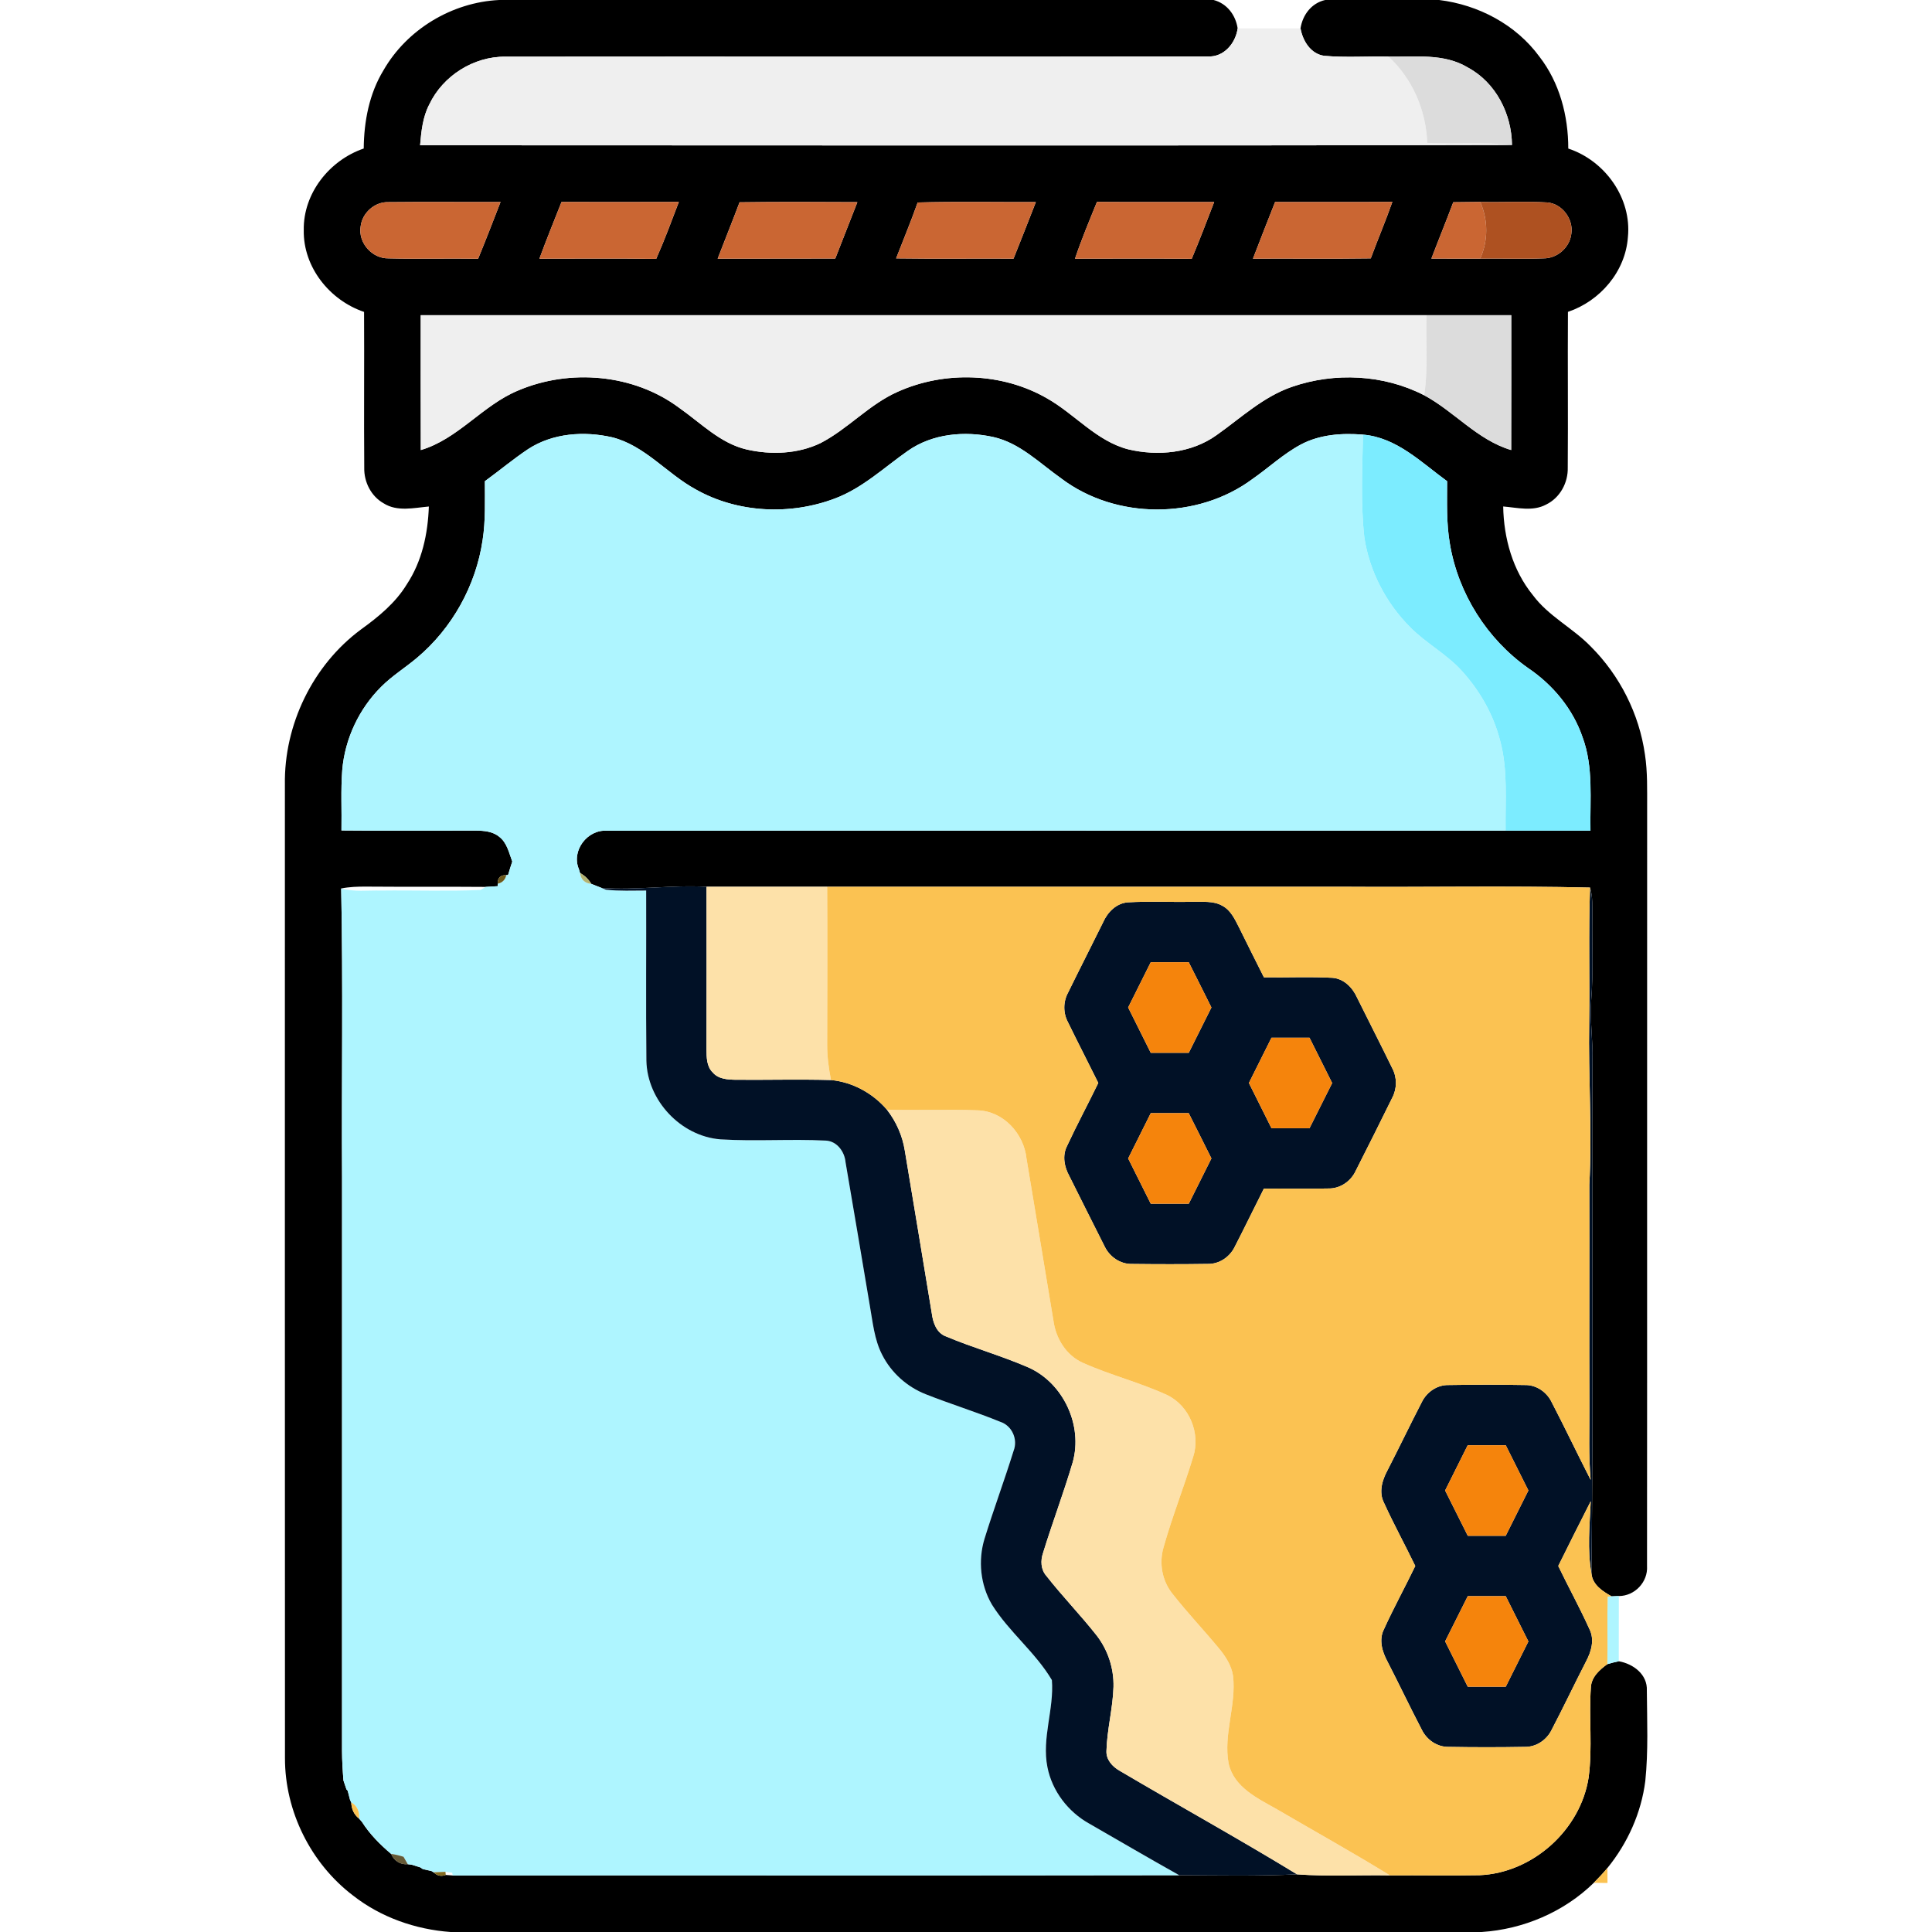
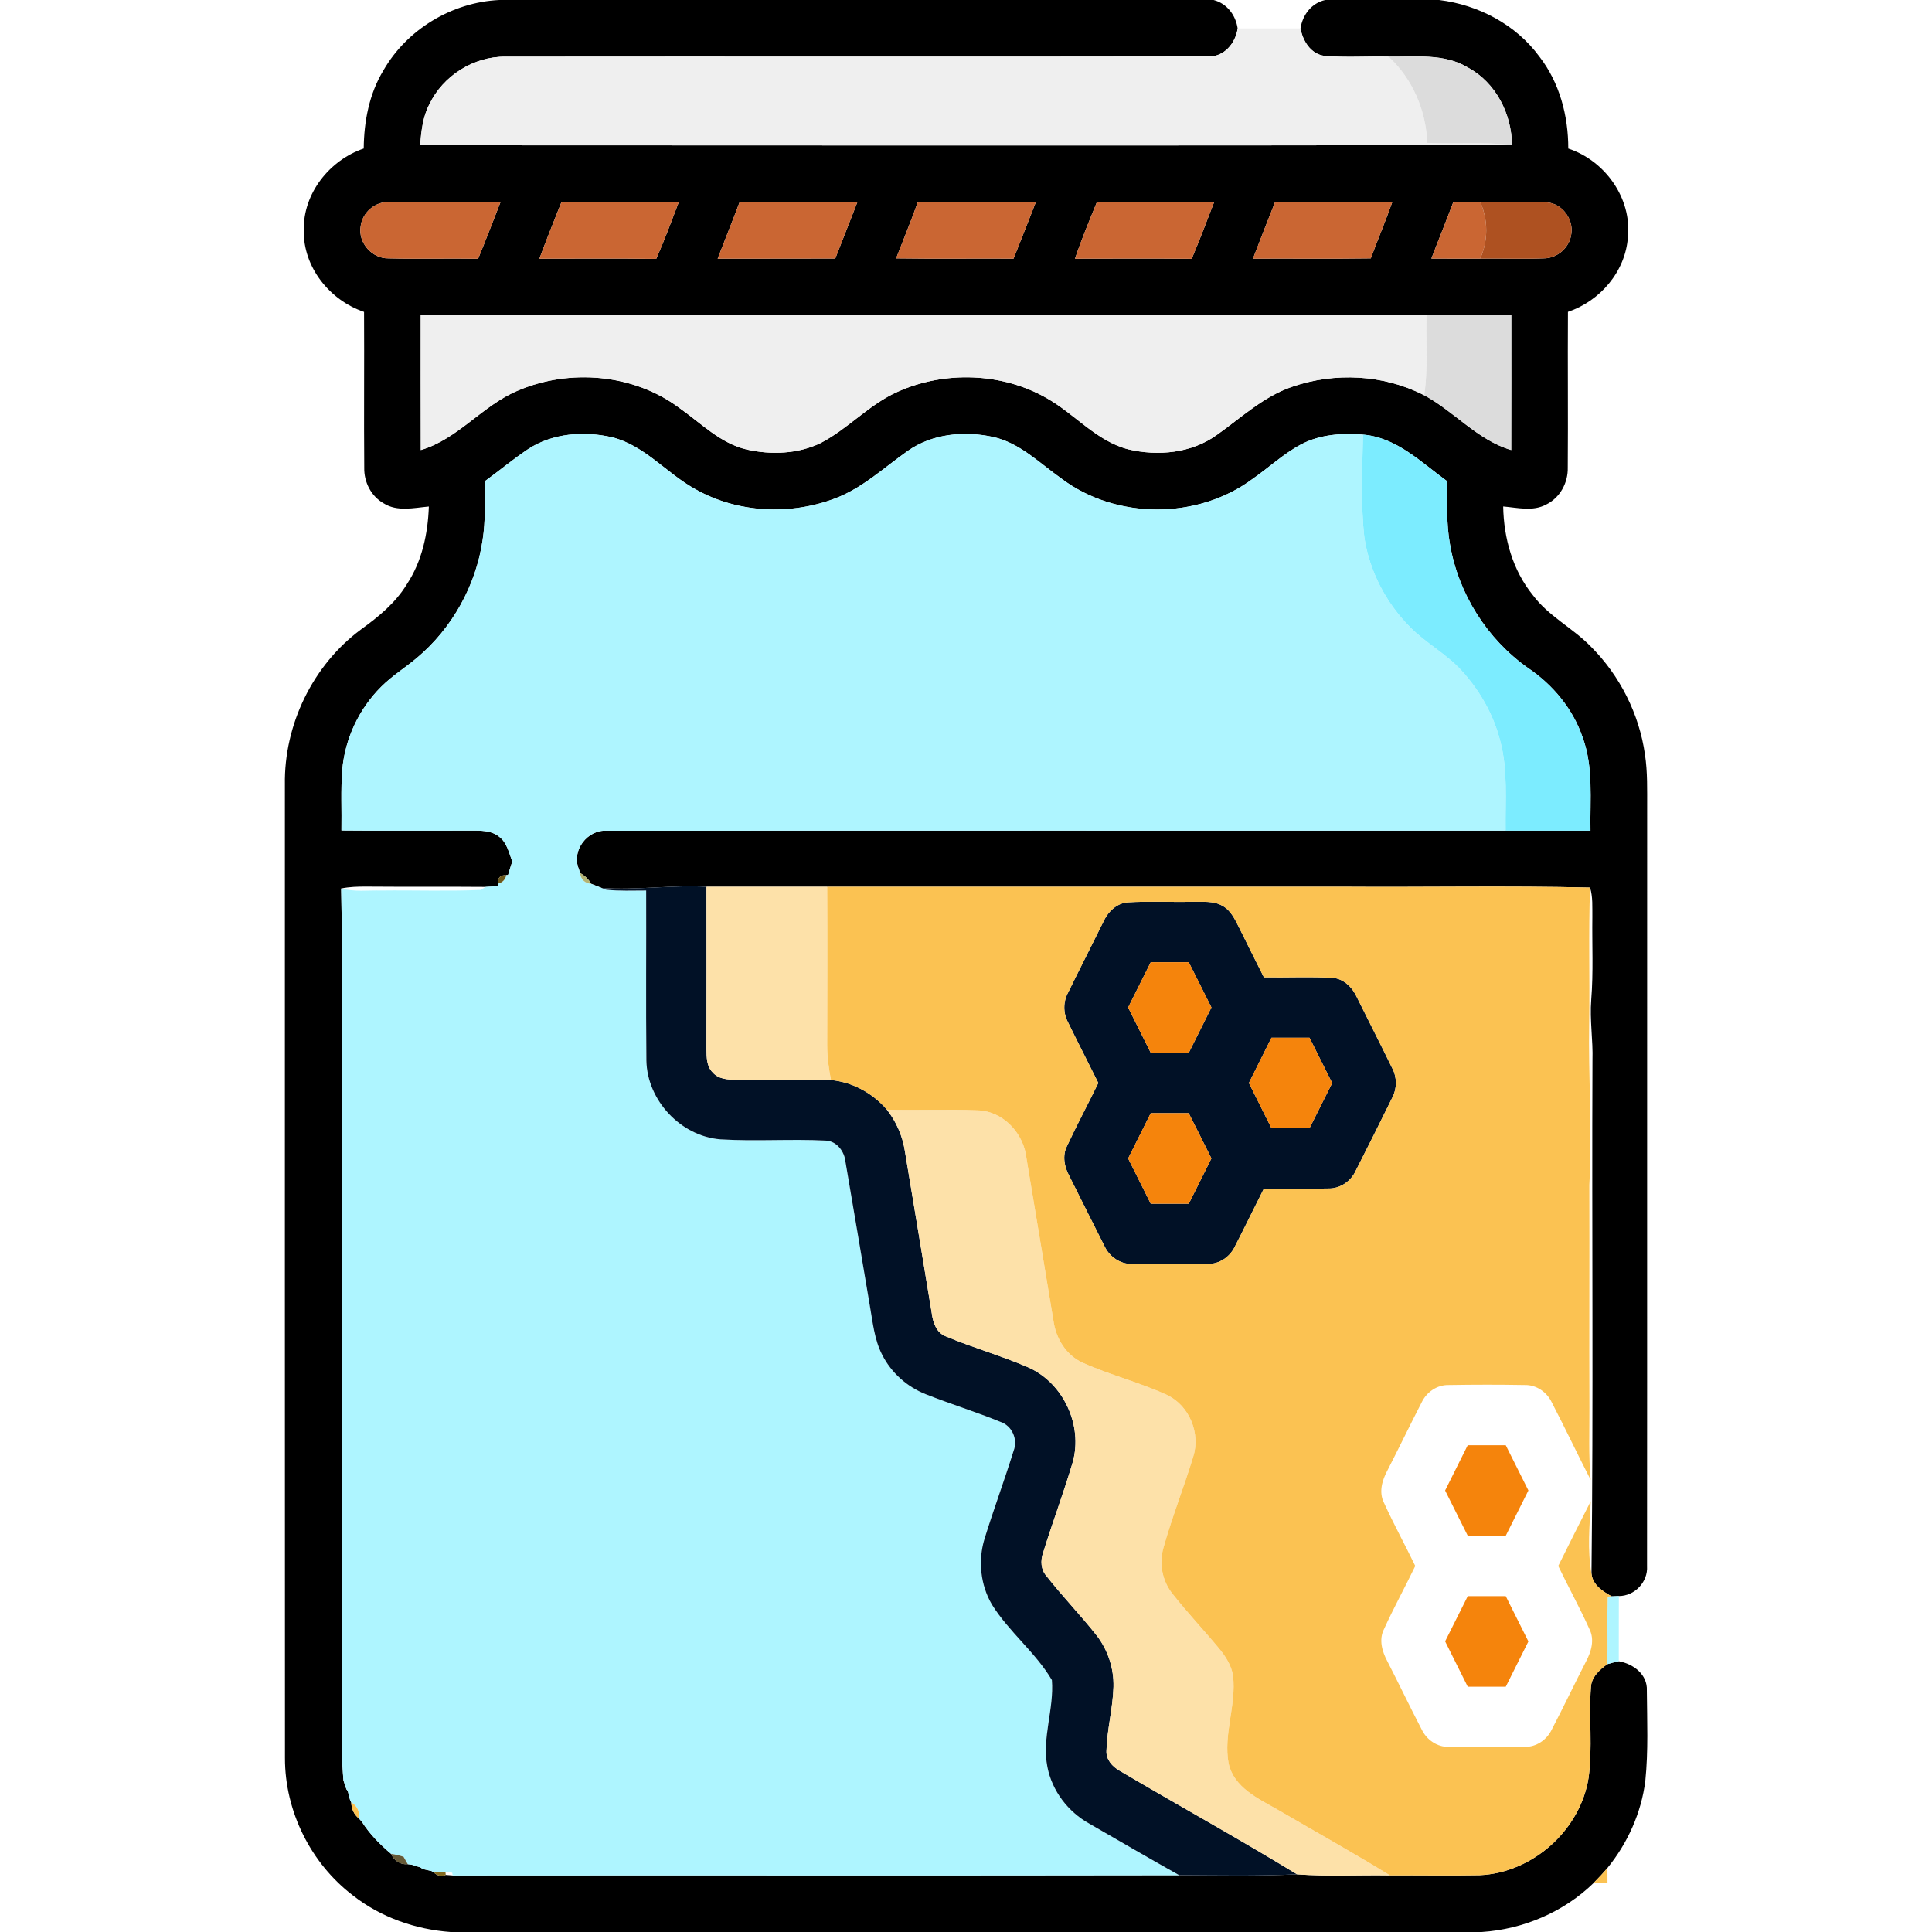
<svg xmlns="http://www.w3.org/2000/svg" width="512pt" height="512pt" viewBox="0 0 512 512" version="1.1">
  <g id="#000000ff">
    <path fill="#000000" opacity="1.00" d=" M 132.29 0.00 L 321.62 0.00 C 325.18 0.93 327.46 4.00 327.99 7.53 C 327.45 11.47 324.33 15.19 320.09 14.96 C 258.05 15.07 196.00 14.95 133.95 15.02 C 125.52 14.93 117.38 20.08 113.77 27.67 C 112.02 31.01 111.65 34.81 111.33 38.50 C 207.79 38.50 304.24 38.66 400.69 38.42 C 400.60 30.16 396.42 21.90 389.03 17.91 C 382.70 14.06 375.04 15.13 367.98 15.00 C 362.30 14.87 356.59 15.30 350.92 14.79 C 347.34 14.29 345.23 10.82 344.65 7.52 C 345.20 3.95 347.55 0.82 351.19 0.00 L 381.39 0.00 C 391.77 1.27 401.73 6.50 407.96 15.01 C 413.32 21.92 415.62 30.72 415.61 39.37 C 425.34 42.58 432.46 52.50 431.41 62.85 C 430.76 71.96 424.05 79.78 415.52 82.65 C 415.43 96.41 415.58 110.17 415.47 123.92 C 415.58 127.94 413.40 131.94 409.74 133.71 C 406.22 135.61 402.11 134.53 398.36 134.22 C 398.51 142.63 400.87 151.15 406.25 157.75 C 410.40 163.33 416.84 166.43 421.61 171.37 C 429.28 179.04 434.41 189.21 435.93 199.96 C 436.64 204.60 436.50 209.30 436.51 213.97 C 436.47 280.99 436.54 348.01 436.48 415.03 C 436.75 419.25 433.23 422.96 429.01 422.97 C 428.53 422.99 427.57 423.03 427.09 423.05 C 424.73 421.71 422.07 420.04 421.76 417.06 C 422.28 371.72 421.83 326.35 422.02 281.00 C 422.19 275.65 421.27 270.32 421.69 264.98 C 422.28 257.67 421.89 250.33 421.99 243.00 C 421.95 240.41 422.16 237.74 421.38 235.22 C 399.60 234.70 377.78 235.15 355.99 235.00 C 310.39 235.00 264.80 235.00 219.21 235.00 C 208.55 235.00 197.89 235.00 187.23 235.00 C 177.96 234.48 168.70 235.98 159.44 235.32 C 158.98 235.14 158.06 234.77 157.60 234.59 C 157.50 234.55 157.31 234.48 157.21 234.44 L 156.71 234.24 C 155.97 233.01 154.97 232.05 153.72 231.36 L 153.55 230.79 C 153.52 230.68 153.45 230.46 153.42 230.35 C 151.31 225.43 155.70 219.73 160.91 220.16 C 240.27 220.09 319.63 220.15 399.00 220.13 C 406.49 220.13 413.99 220.13 421.49 220.13 C 421.33 211.87 422.33 203.30 419.40 195.38 C 416.83 187.85 411.54 181.49 404.99 177.06 C 394.08 169.39 386.44 157.29 384.24 144.14 C 383.27 138.65 383.51 133.06 383.50 127.52 C 376.64 122.54 370.14 115.93 361.21 115.18 C 355.63 114.73 349.76 115.13 344.73 117.81 C 340.10 120.29 336.24 123.93 331.95 126.92 C 317.39 137.76 295.69 137.74 281.21 126.77 C 275.50 122.74 270.30 117.41 263.26 115.82 C 255.63 114.14 247.10 114.90 240.58 119.49 C 234.28 123.90 228.56 129.37 221.25 132.11 C 209.42 136.59 195.50 135.96 184.41 129.71 C 176.74 125.55 170.94 118.09 162.24 115.89 C 154.81 114.19 146.48 114.76 139.97 119.01 C 136.01 121.65 132.35 124.72 128.50 127.52 C 128.49 132.72 128.70 137.96 127.90 143.11 C 126.13 155.19 119.81 166.53 110.46 174.37 C 107.36 176.97 103.89 179.12 101.02 182.00 C 95.14 187.84 91.40 195.80 90.70 204.07 C 90.29 209.39 90.59 214.75 90.49 220.08 C 102.35 220.20 114.22 220.10 126.09 220.12 C 128.23 220.14 130.55 220.31 132.28 221.74 C 134.37 223.31 134.88 226.02 135.76 228.32 C 135.36 229.50 134.99 230.69 134.64 231.89 L 134.17 231.92 C 132.60 231.87 131.85 232.62 131.91 234.19 L 131.88 234.85 C 130.83 234.90 129.77 234.96 128.72 235.04 C 118.14 234.95 107.56 235.05 96.99 234.96 C 94.79 234.95 92.58 235.02 90.42 235.46 C 90.94 260.99 90.50 286.55 90.65 312.09 C 90.64 362.72 90.65 413.35 90.64 463.99 C 90.65 466.61 90.81 469.23 91.02 471.84 C 91.22 472.43 91.61 473.60 91.81 474.19 L 92.15 474.59 C 92.30 475.18 92.60 476.35 92.75 476.93 L 93.09 477.68 C 93.13 479.33 93.80 480.91 95.15 481.94 L 95.42 482.25 C 95.49 482.33 95.64 482.50 95.72 482.59 L 95.90 482.79 C 97.97 486.06 100.71 488.81 103.65 491.30 C 104.40 493.11 106.09 494.22 108.07 494.03 L 109.10 494.16 C 109.67 494.34 110.83 494.70 111.40 494.88 L 112.04 495.32 C 112.63 495.46 113.80 495.72 114.39 495.86 L 114.92 496.19 C 115.86 497.12 116.92 497.34 118.12 496.88 C 118.59 496.91 119.51 496.98 119.98 497.02 C 184.15 496.95 248.32 497.07 312.50 496.95 C 322.91 497.00 333.33 497.22 343.73 496.72 C 351.92 497.33 360.15 496.85 368.36 497.00 C 376.26 496.94 384.17 497.10 392.08 496.95 C 406.17 496.35 418.84 484.99 421.00 471.06 C 422.07 463.14 421.04 455.12 421.60 447.17 C 421.73 444.43 423.90 442.51 425.96 441.02 C 426.96 440.72 427.97 440.46 428.99 440.25 C 432.83 440.93 436.64 443.74 436.43 448.03 C 436.49 456.01 436.84 464.05 436.02 472.00 C 434.95 480.43 431.34 488.46 425.99 495.03 C 424.85 496.40 423.62 497.70 422.37 498.97 C 414.44 506.71 403.68 511.29 392.64 512.00 L 119.39 512.00 C 110.09 511.32 100.92 508.11 93.55 502.33 C 82.36 493.82 75.50 480.00 75.52 465.93 C 75.47 379.94 75.51 293.95 75.50 207.95 C 75.25 192.09 82.87 176.29 95.64 166.83 C 100.28 163.48 104.82 159.78 107.82 154.83 C 111.85 148.74 113.40 141.43 113.65 134.23 C 109.70 134.58 105.27 135.67 101.68 133.39 C 98.35 131.52 96.44 127.74 96.53 123.96 C 96.42 110.20 96.56 96.43 96.48 82.66 C 87.36 79.58 80.32 70.79 80.50 60.99 C 80.33 51.23 87.32 42.46 96.39 39.36 C 96.46 32.17 97.84 24.85 101.62 18.64 C 107.85 7.77 119.79 0.60 132.29 0.00 M 95.57 60.03 C 94.87 64.35 98.63 68.57 102.98 68.47 C 110.88 68.67 118.80 68.43 126.71 68.57 C 128.76 63.59 130.69 58.55 132.65 53.53 C 122.75 53.57 112.85 53.46 102.95 53.57 C 99.30 53.43 95.97 56.43 95.57 60.03 M 142.95 68.55 C 153.27 68.55 163.59 68.46 173.90 68.60 C 176.10 63.65 177.97 58.57 179.90 53.51 C 169.54 53.55 159.17 53.54 148.81 53.52 C 146.83 58.52 144.81 63.50 142.95 68.55 M 190.19 68.54 C 200.58 68.51 210.97 68.56 221.36 68.51 C 223.29 63.52 225.28 58.56 227.21 53.57 C 216.80 53.53 206.40 53.46 195.99 53.61 C 194.12 58.61 192.10 63.55 190.19 68.54 M 243.19 53.66 C 241.43 58.65 239.39 63.54 237.48 68.47 C 247.85 68.62 258.23 68.48 268.60 68.54 C 270.61 63.56 272.54 58.55 274.51 53.55 C 264.07 53.59 253.62 53.38 243.19 53.66 M 284.89 68.55 C 295.20 68.54 305.51 68.48 315.82 68.58 C 317.91 63.61 319.83 58.56 321.77 53.53 C 311.42 53.52 301.06 53.58 290.71 53.50 C 288.69 58.48 286.60 63.45 284.89 68.55 M 337.91 53.54 C 335.95 58.54 333.96 63.52 332.05 68.54 C 342.46 68.49 352.86 68.62 363.27 68.47 C 365.12 63.46 367.22 58.54 368.99 53.50 C 358.63 53.58 348.27 53.51 337.91 53.54 M 385.13 53.59 C 383.26 58.60 381.23 63.54 379.33 68.53 C 383.64 68.54 387.95 68.52 392.27 68.54 C 397.84 68.45 403.42 68.68 409.00 68.47 C 412.66 68.53 416.02 65.58 416.42 61.95 C 417.02 58.06 413.98 53.94 410.00 53.65 C 404.10 53.31 398.18 53.66 392.28 53.51 C 389.89 53.53 387.51 53.55 385.13 53.59 M 111.50 83.53 C 111.51 95.44 111.47 107.36 111.52 119.27 C 121.44 116.33 127.88 107.39 137.31 103.49 C 151.02 97.65 167.94 99.08 179.99 108.08 C 185.73 112.09 190.87 117.50 197.91 119.13 C 204.35 120.58 211.40 120.32 217.42 117.44 C 224.74 113.66 230.33 107.17 237.91 103.82 C 250.33 98.24 265.54 98.72 277.39 105.52 C 284.82 109.69 290.53 116.89 299.01 119.08 C 306.87 120.94 315.73 120.11 322.42 115.30 C 328.86 110.75 334.77 105.13 342.37 102.52 C 353.71 98.59 366.71 99.23 377.42 104.75 C 385.45 109.07 391.53 116.62 400.48 119.27 C 400.53 107.36 400.49 95.45 400.50 83.53 C 393.01 83.53 385.53 83.53 378.05 83.53 C 289.20 83.53 200.35 83.53 111.50 83.53 Z" />
  </g>
  <g id="#efefefff">
    <path fill="#efefef" opacity="1.00" d=" M 327.99 7.53 C 333.54 7.53 339.10 7.54 344.65 7.52 C 345.23 10.82 347.34 14.29 350.92 14.79 C 356.59 15.30 362.30 14.87 367.98 15.00 C 374.35 20.91 377.90 29.23 378.24 37.87 C 385.72 38.25 393.23 37.57 400.69 38.42 C 304.24 38.66 207.79 38.50 111.33 38.50 C 111.65 34.81 112.02 31.01 113.77 27.67 C 117.38 20.08 125.52 14.93 133.95 15.02 C 196.00 14.95 258.05 15.07 320.09 14.96 C 324.33 15.19 327.45 11.47 327.99 7.53 Z" />
    <path fill="#efefef" opacity="1.00" d=" M 111.50 83.53 C 200.35 83.53 289.20 83.53 378.05 83.53 C 377.82 90.61 378.51 97.72 377.42 104.75 C 366.71 99.23 353.71 98.59 342.37 102.52 C 334.77 105.13 328.86 110.75 322.42 115.30 C 315.73 120.11 306.87 120.94 299.01 119.08 C 290.53 116.89 284.82 109.69 277.39 105.52 C 265.54 98.72 250.33 98.24 237.91 103.82 C 230.33 107.17 224.74 113.66 217.42 117.44 C 211.40 120.32 204.35 120.58 197.91 119.13 C 190.87 117.50 185.73 112.09 179.99 108.08 C 167.94 99.08 151.02 97.65 137.31 103.49 C 127.88 107.39 121.44 116.33 111.52 119.27 C 111.47 107.36 111.51 95.44 111.50 83.53 Z" />
  </g>
  <g id="#dcdcdcff">
    <path fill="#dcdcdc" opacity="1.00" d=" M 367.98 15.00 C 375.04 15.13 382.70 14.06 389.03 17.91 C 396.42 21.90 400.60 30.16 400.69 38.42 C 393.23 37.57 385.72 38.25 378.24 37.87 C 377.90 29.23 374.35 20.91 367.98 15.00 Z" />
    <path fill="#dcdcdc" opacity="1.00" d=" M 378.05 83.53 C 385.53 83.53 393.01 83.53 400.50 83.53 C 400.49 95.45 400.53 107.36 400.48 119.27 C 391.53 116.62 385.45 109.07 377.42 104.75 C 378.51 97.72 377.82 90.61 378.05 83.53 Z" />
  </g>
  <g id="#ca6633ff">
    <path fill="#ca6633" opacity="1.00" d=" M 95.57 60.03 C 95.97 56.43 99.30 53.43 102.95 53.57 C 112.85 53.46 122.75 53.57 132.65 53.53 C 130.69 58.55 128.76 63.59 126.71 68.57 C 118.80 68.43 110.88 68.67 102.98 68.47 C 98.63 68.57 94.87 64.35 95.57 60.03 Z" />
    <path fill="#ca6633" opacity="1.00" d=" M 142.95 68.55 C 144.81 63.50 146.83 58.52 148.81 53.52 C 159.17 53.54 169.54 53.55 179.90 53.51 C 177.97 58.57 176.10 63.65 173.90 68.60 C 163.59 68.46 153.27 68.55 142.95 68.55 Z" />
    <path fill="#ca6633" opacity="1.00" d=" M 190.19 68.54 C 192.10 63.55 194.12 58.61 195.99 53.61 C 206.40 53.46 216.80 53.53 227.21 53.57 C 225.28 58.56 223.29 63.52 221.36 68.51 C 210.97 68.56 200.58 68.51 190.19 68.54 Z" />
    <path fill="#ca6633" opacity="1.00" d=" M 243.19 53.66 C 253.62 53.38 264.07 53.59 274.51 53.55 C 272.54 58.55 270.61 63.56 268.60 68.54 C 258.23 68.48 247.85 68.62 237.48 68.47 C 239.39 63.54 241.43 58.65 243.19 53.66 Z" />
    <path fill="#ca6633" opacity="1.00" d=" M 284.89 68.55 C 286.60 63.45 288.69 58.48 290.71 53.50 C 301.06 53.58 311.42 53.52 321.77 53.53 C 319.83 58.56 317.91 63.61 315.82 68.58 C 305.51 68.48 295.20 68.54 284.89 68.55 Z" />
    <path fill="#ca6633" opacity="1.00" d=" M 337.91 53.54 C 348.27 53.51 358.63 53.58 368.99 53.50 C 367.22 58.54 365.12 63.46 363.27 68.47 C 352.86 68.62 342.46 68.49 332.05 68.54 C 333.96 63.52 335.95 58.54 337.91 53.54 Z" />
    <path fill="#ca6633" opacity="1.00" d=" M 385.13 53.59 C 387.51 53.55 389.89 53.53 392.28 53.51 C 394.39 58.33 394.40 63.73 392.27 68.54 C 387.95 68.52 383.64 68.54 379.33 68.53 C 381.23 63.54 383.26 58.60 385.13 53.59 Z" />
  </g>
  <g id="#ae5121ff">
    <path fill="#ae5121" opacity="1.00" d=" M 392.28 53.51 C 398.18 53.66 404.10 53.31 410.00 53.65 C 413.98 53.94 417.02 58.06 416.42 61.95 C 416.02 65.58 412.66 68.53 409.00 68.47 C 403.42 68.68 397.84 68.45 392.27 68.54 C 394.40 63.73 394.39 58.33 392.28 53.51 Z" />
  </g>
  <g id="#aef5ffff">
    <path fill="#aef5ff" opacity="1.00" d=" M 139.97 119.01 C 146.48 114.76 154.81 114.19 162.24 115.89 C 170.94 118.09 176.74 125.55 184.41 129.71 C 195.50 135.96 209.42 136.59 221.25 132.11 C 228.56 129.37 234.28 123.90 240.58 119.49 C 247.10 114.90 255.63 114.14 263.26 115.82 C 270.30 117.41 275.50 122.74 281.21 126.77 C 295.69 137.74 317.39 137.76 331.95 126.92 C 336.24 123.93 340.10 120.29 344.73 117.81 C 349.76 115.13 355.63 114.73 361.21 115.18 C 361.03 124.24 360.57 133.36 361.56 142.39 C 362.91 151.38 367.32 159.83 373.74 166.25 C 377.90 170.46 383.27 173.28 387.28 177.66 C 392.13 182.95 395.81 189.39 397.57 196.37 C 399.66 204.12 398.88 212.21 399.00 220.13 C 319.63 220.15 240.27 220.09 160.91 220.16 C 155.70 219.73 151.31 225.43 153.42 230.35 C 153.45 230.46 153.52 230.68 153.55 230.79 L 153.72 231.36 C 153.95 233.11 154.95 234.06 156.71 234.24 L 157.21 234.44 C 157.31 234.48 157.50 234.55 157.60 234.59 C 158.06 234.77 158.98 235.14 159.44 235.32 L 160.59 235.78 C 164.12 236.18 167.69 235.99 171.24 236.00 C 171.29 251.02 171.15 266.05 171.30 281.08 C 171.51 291.63 180.42 301.12 190.94 301.94 C 200.25 302.51 209.60 301.79 218.91 302.27 C 221.85 302.46 223.83 305.23 224.08 308.00 C 226.26 320.62 228.35 333.25 230.49 345.88 C 231.29 350.32 231.68 354.98 233.79 359.05 C 236.20 363.81 240.42 367.57 245.39 369.51 C 251.90 372.09 258.62 374.15 265.10 376.80 C 268.20 377.81 269.80 381.46 268.62 384.46 C 266.19 392.28 263.33 399.96 260.91 407.78 C 259.15 413.54 259.81 420.02 262.87 425.23 C 267.39 432.48 274.43 437.90 278.76 445.24 C 279.38 452.93 276.04 460.59 277.58 468.31 C 278.82 474.63 283.05 480.15 288.65 483.27 C 296.59 487.84 304.50 492.47 312.50 496.95 C 248.32 497.07 184.15 496.95 119.98 497.02 L 119.83 496.29 C 119.38 496.23 118.49 496.11 118.05 496.05 C 117.27 496.09 115.70 496.16 114.92 496.19 L 114.39 495.86 C 113.80 495.72 112.63 495.46 112.04 495.32 L 111.40 494.88 C 110.83 494.70 109.67 494.34 109.10 494.16 L 108.07 494.03 C 107.79 493.54 107.22 492.56 106.94 492.07 C 105.87 491.71 104.77 491.46 103.65 491.30 C 100.71 488.81 97.97 486.06 95.90 482.79 L 95.72 482.59 C 95.64 482.50 95.49 482.33 95.42 482.25 L 95.15 481.94 C 95.35 480.23 94.66 478.47 93.09 477.68 L 92.75 476.93 C 92.60 476.35 92.30 475.18 92.15 474.59 L 91.81 474.19 C 91.61 473.60 91.22 472.43 91.02 471.84 C 90.81 469.23 90.65 466.61 90.64 463.99 C 90.65 413.35 90.64 362.72 90.65 312.09 C 90.50 286.55 90.94 260.99 90.42 235.46 C 93.87 236.40 97.48 235.91 101.00 236.00 C 109.78 235.89 118.57 236.22 127.35 235.85 L 128.72 235.04 C 129.77 234.96 130.83 234.90 131.88 234.85 L 131.91 234.19 C 133.15 233.91 133.90 233.15 134.17 231.92 L 134.64 231.89 C 134.99 230.69 135.36 229.50 135.76 228.32 C 134.88 226.02 134.37 223.31 132.28 221.74 C 130.55 220.31 128.23 220.14 126.09 220.12 C 114.22 220.10 102.35 220.20 90.49 220.08 C 90.59 214.75 90.29 209.39 90.70 204.07 C 91.40 195.80 95.14 187.84 101.02 182.00 C 103.89 179.12 107.36 176.97 110.46 174.37 C 119.81 166.53 126.13 155.19 127.90 143.11 C 128.70 137.96 128.49 132.72 128.50 127.52 C 132.35 124.72 136.01 121.65 139.97 119.01 Z" />
    <path fill="#aef5ff" opacity="1.00" d=" M 426.05 423.12 L 427.09 423.05 C 427.57 423.03 428.53 422.99 429.01 422.97 C 428.98 428.73 429.01 434.49 428.99 440.25 C 427.97 440.46 426.96 440.72 425.96 441.02 C 426.08 435.05 425.88 429.08 426.05 423.12 Z" />
  </g>
  <g id="#7cecffff">
    <path fill="#7cecff" opacity="1.00" d=" M 361.21 115.18 C 370.14 115.93 376.64 122.54 383.50 127.52 C 383.51 133.06 383.27 138.65 384.24 144.14 C 386.44 157.29 394.08 169.39 404.99 177.06 C 411.54 181.49 416.83 187.85 419.40 195.38 C 422.33 203.30 421.33 211.87 421.49 220.13 C 413.99 220.13 406.49 220.13 399.00 220.13 C 398.88 212.21 399.66 204.12 397.57 196.37 C 395.81 189.39 392.13 182.95 387.28 177.66 C 383.27 173.28 377.90 170.46 373.74 166.25 C 367.32 159.83 362.91 151.38 361.56 142.39 C 360.57 133.36 361.03 124.24 361.21 115.18 Z" />
  </g>
  <g id="#826a20ff">
    <path fill="#826a20" opacity="1.00" d=" M 153.42 230.35 C 153.45 230.46 153.52 230.68 153.55 230.79 C 153.52 230.68 153.45 230.46 153.42 230.35 Z" />
  </g>
  <g id="#6c581bff">
    <path fill="#6c581b" opacity="1.00" d=" M 131.91 234.19 C 131.85 232.62 132.60 231.87 134.17 231.92 C 133.90 233.15 133.15 233.91 131.91 234.19 Z" />
  </g>
  <g id="#b4b473ff">
    <path fill="#b4b473" opacity="1.00" d=" M 153.72 231.36 C 154.97 232.05 155.97 233.01 156.71 234.24 C 154.95 234.06 153.95 233.11 153.72 231.36 Z" />
  </g>
  <g id="#765f1dff">
    <path fill="#765f1d" opacity="1.00" d=" M 157.21 234.44 C 157.31 234.48 157.50 234.55 157.60 234.59 C 157.50 234.55 157.31 234.48 157.21 234.44 Z" />
  </g>
  <g id="#011126ff">
    <path fill="#011126" opacity="1.00" d=" M 159.44 235.32 C 168.70 235.98 177.96 234.48 187.23 235.00 C 187.24 249.34 187.26 263.68 187.22 278.02 C 187.26 280.15 187.22 282.61 188.89 284.22 C 190.39 285.99 192.86 286.11 195.01 286.15 C 203.41 286.22 211.82 285.99 220.22 286.22 C 225.96 286.77 231.30 289.71 235.04 294.07 C 237.49 297.22 239.16 300.96 239.78 304.91 C 242.19 319.28 244.55 333.66 246.93 348.03 C 247.25 350.50 248.17 353.27 250.75 354.19 C 257.92 357.20 265.45 359.30 272.59 362.41 C 281.83 366.56 287.02 377.76 284.28 387.52 C 281.89 395.60 278.90 403.49 276.42 411.54 C 275.72 413.57 275.81 415.93 277.28 417.61 C 281.54 423.05 286.37 428.01 290.64 433.44 C 293.62 437.29 295.21 442.16 295.09 447.03 C 294.92 452.75 293.37 458.33 293.22 464.05 C 293.13 466.34 294.80 468.18 296.68 469.25 C 312.32 478.48 328.23 487.26 343.73 496.72 C 333.33 497.22 322.91 497.00 312.50 496.95 C 304.50 492.47 296.59 487.84 288.65 483.27 C 283.05 480.15 278.82 474.63 277.58 468.31 C 276.04 460.59 279.38 452.93 278.76 445.24 C 274.43 437.90 267.39 432.48 262.87 425.23 C 259.81 420.02 259.15 413.54 260.91 407.78 C 263.33 399.96 266.19 392.28 268.62 384.46 C 269.80 381.46 268.20 377.81 265.10 376.80 C 258.62 374.15 251.90 372.09 245.39 369.51 C 240.42 367.57 236.20 363.81 233.79 359.05 C 231.68 354.98 231.29 350.32 230.49 345.88 C 228.35 333.25 226.26 320.62 224.08 308.00 C 223.83 305.23 221.85 302.46 218.91 302.27 C 209.60 301.79 200.25 302.51 190.94 301.94 C 180.42 301.12 171.51 291.63 171.30 281.08 C 171.15 266.05 171.29 251.02 171.24 236.00 C 167.69 235.99 164.12 236.18 160.59 235.78 L 159.44 235.32 Z" />
-     <path fill="#011126" opacity="1.00" d=" M 421.38 235.22 C 422.16 237.74 421.95 240.41 421.99 243.00 C 421.89 250.33 422.28 257.67 421.69 264.98 C 421.27 270.32 422.19 275.65 422.02 281.00 C 421.83 326.35 422.28 371.72 421.76 417.06 C 420.62 410.71 421.28 404.23 421.56 397.84 C 418.64 403.53 415.81 409.27 412.95 415.00 C 415.64 420.60 418.66 426.05 421.21 431.72 C 422.64 434.53 421.70 437.71 420.30 440.33 C 417.23 446.31 414.35 452.38 411.24 458.34 C 409.94 461.07 407.15 463.00 404.08 462.94 C 397.36 463.06 390.64 463.06 383.92 462.94 C 380.85 463.01 378.08 461.06 376.77 458.35 C 373.65 452.37 370.76 446.27 367.67 440.27 C 366.28 437.68 365.35 434.52 366.78 431.73 C 369.35 426.07 372.36 420.61 375.06 415.00 C 372.36 409.40 369.36 403.95 366.79 398.30 C 365.34 395.48 366.27 392.29 367.69 389.67 C 370.76 383.70 373.66 377.64 376.74 371.68 C 378.04 368.93 380.84 366.97 383.94 367.05 C 390.65 366.94 397.37 366.93 404.08 367.05 C 407.17 366.97 409.97 368.94 411.26 371.70 C 414.78 378.47 418.05 385.38 421.54 392.18 C 420.96 385.80 421.24 379.40 421.21 373.01 C 421.13 353.34 421.25 333.67 421.19 314.00 C 421.97 299.67 420.90 285.34 421.15 271.00 C 421.33 259.08 420.95 247.14 421.38 235.22 M 388.96 383.00 C 386.96 387.00 384.96 391.00 382.97 395.00 C 384.96 399.01 386.96 403.01 388.98 407.01 C 392.33 407.00 395.68 407.00 399.03 407.00 C 401.05 403.00 403.05 399.00 405.04 394.99 C 403.04 390.99 401.05 386.99 399.04 383.00 C 395.68 383.00 392.32 383.00 388.96 383.00 M 388.97 423.00 C 386.96 426.99 384.97 430.99 382.97 434.98 C 384.95 438.99 386.96 442.99 388.97 447.00 C 392.32 447.00 395.68 447.00 399.04 447.00 C 401.05 443.01 403.04 439.00 405.04 435.00 C 403.04 431.00 401.05 426.99 399.04 423.00 C 395.68 423.00 392.32 423.00 388.97 423.00 Z" />
    <path fill="#011126" opacity="1.00" d=" M 292.34 244.41 C 293.51 241.74 295.84 239.37 298.88 239.13 C 304.59 238.79 310.32 239.12 316.05 238.98 C 318.68 239.07 321.55 238.66 323.93 240.04 C 326.14 241.20 327.23 243.57 328.31 245.69 C 330.50 250.14 332.73 254.57 334.95 259.00 C 341.00 259.10 347.07 258.80 353.12 259.13 C 356.14 259.36 358.46 261.73 359.64 264.39 C 362.73 270.63 365.92 276.84 368.97 283.11 C 370.25 285.53 370.24 288.48 368.96 290.91 C 365.78 297.39 362.54 303.85 359.27 310.29 C 357.99 313.06 355.15 315.02 352.06 314.96 C 346.36 315.10 340.65 314.94 334.94 315.00 C 332.35 320.10 329.88 325.25 327.26 330.33 C 325.97 333.05 323.18 335.00 320.13 334.95 C 313.40 335.05 306.67 335.04 299.95 334.96 C 296.86 335.03 294.03 333.03 292.73 330.30 C 289.57 324.10 286.51 317.86 283.38 311.65 C 282.06 309.26 281.48 306.30 282.75 303.76 C 285.38 298.10 288.34 292.60 291.06 286.99 C 288.41 281.62 285.65 276.30 283.03 270.91 C 281.72 268.47 281.73 265.49 283.05 263.06 C 286.10 256.82 289.27 250.64 292.34 244.41 M 304.96 255.00 C 302.96 258.99 300.96 262.99 298.97 266.99 C 300.95 271.00 302.96 275.00 304.96 279.00 C 308.32 279.00 311.68 279.00 315.04 279.00 C 317.05 275.00 319.05 271.00 321.04 266.99 C 319.04 262.99 317.05 258.98 315.03 255.00 C 311.67 255.00 308.32 255.00 304.96 255.00 M 336.96 275.00 C 334.96 279.00 332.96 283.00 330.97 287.00 C 332.96 291.00 334.96 295.00 336.96 299.00 C 340.32 299.00 343.67 299.00 347.03 299.00 C 349.05 295.01 351.03 291.01 353.04 287.02 C 351.05 283.00 349.05 279.00 347.03 275.00 C 343.68 275.00 340.32 275.00 336.96 275.00 M 304.96 295.00 C 302.96 299.00 300.96 303.00 298.97 307.00 C 300.96 311.00 302.96 315.00 304.96 319.00 C 308.32 319.00 311.68 319.00 315.04 319.00 C 317.05 315.00 319.05 311.00 321.04 306.99 C 319.03 302.99 317.05 298.97 315.02 294.99 C 311.66 295.00 308.31 295.00 304.96 295.00 Z" />
  </g>
  <g id="#fde1a9ff">
    <path fill="#fde1a9" opacity="1.00" d=" M 187.23 235.00 C 197.89 235.00 208.55 235.00 219.21 235.00 C 219.28 249.00 219.24 263.00 219.21 276.99 C 219.21 280.10 219.63 283.18 220.22 286.22 C 211.82 285.99 203.41 286.22 195.01 286.15 C 192.86 286.11 190.39 285.99 188.89 284.22 C 187.22 282.61 187.26 280.15 187.22 278.02 C 187.26 263.68 187.24 249.34 187.23 235.00 Z" />
    <path fill="#fde1a9" opacity="1.00" d=" M 235.04 294.07 C 243.04 294.32 251.05 293.90 259.05 294.25 C 265.90 294.42 271.36 300.43 272.04 307.05 C 274.44 321.37 276.79 335.70 279.18 350.03 C 279.81 354.69 282.54 359.16 286.93 361.14 C 294.23 364.43 302.08 366.35 309.35 369.72 C 315.22 372.56 318.20 379.88 316.21 386.07 C 313.75 394.14 310.61 402.01 308.33 410.15 C 307.14 414.30 307.98 418.95 310.70 422.34 C 314.64 427.37 319.05 432.00 323.12 436.93 C 324.83 439.02 326.36 441.39 326.77 444.12 C 327.68 451.90 324.15 459.59 325.60 467.35 C 327.03 473.71 333.35 476.60 338.48 479.52 C 348.44 485.34 358.53 490.94 368.36 497.00 C 360.15 496.85 351.92 497.33 343.73 496.72 C 328.23 487.26 312.32 478.48 296.68 469.25 C 294.80 468.18 293.13 466.34 293.22 464.05 C 293.37 458.33 294.92 452.75 295.09 447.03 C 295.21 442.16 293.62 437.29 290.64 433.44 C 286.37 428.01 281.54 423.05 277.28 417.61 C 275.81 415.93 275.72 413.57 276.42 411.54 C 278.90 403.49 281.89 395.60 284.28 387.52 C 287.02 377.76 281.83 366.56 272.59 362.41 C 265.45 359.30 257.92 357.20 250.75 354.19 C 248.17 353.27 247.25 350.50 246.93 348.03 C 244.55 333.66 242.19 319.28 239.78 304.91 C 239.16 300.96 237.49 297.22 235.04 294.07 Z" />
  </g>
  <g id="#fbc252ff">
    <path fill="#fbc252" opacity="1.00" d=" M 219.21 235.00 C 264.80 235.00 310.39 235.00 355.99 235.00 C 377.78 235.15 399.60 234.70 421.38 235.22 C 420.95 247.14 421.33 259.08 421.15 271.00 C 420.90 285.34 421.97 299.67 421.19 314.00 C 421.25 333.67 421.13 353.34 421.21 373.01 C 421.24 379.40 420.96 385.80 421.54 392.18 C 418.05 385.38 414.78 378.47 411.26 371.70 C 409.97 368.94 407.17 366.97 404.08 367.05 C 397.37 366.93 390.65 366.94 383.94 367.05 C 380.84 366.97 378.04 368.93 376.74 371.68 C 373.66 377.64 370.76 383.70 367.69 389.67 C 366.27 392.29 365.34 395.48 366.79 398.30 C 369.36 403.95 372.36 409.40 375.06 415.00 C 372.36 420.61 369.35 426.07 366.78 431.73 C 365.35 434.52 366.28 437.68 367.67 440.27 C 370.76 446.27 373.65 452.37 376.77 458.35 C 378.08 461.06 380.85 463.01 383.92 462.94 C 390.64 463.06 397.36 463.06 404.08 462.94 C 407.15 463.00 409.94 461.07 411.24 458.34 C 414.35 452.38 417.23 446.31 420.30 440.33 C 421.70 437.71 422.64 434.53 421.21 431.72 C 418.66 426.05 415.64 420.60 412.95 415.00 C 415.81 409.27 418.64 403.53 421.56 397.84 C 421.28 404.23 420.62 410.71 421.76 417.06 C 422.07 420.04 424.73 421.71 427.09 423.05 L 426.05 423.12 C 425.88 429.08 426.08 435.05 425.96 441.02 C 423.90 442.51 421.73 444.43 421.60 447.17 C 421.04 455.12 422.07 463.14 421.00 471.06 C 418.84 484.99 406.17 496.35 392.08 496.95 C 384.17 497.10 376.26 496.94 368.36 497.00 C 358.53 490.94 348.44 485.34 338.48 479.52 C 333.35 476.60 327.03 473.71 325.60 467.35 C 324.15 459.59 327.68 451.90 326.77 444.12 C 326.36 441.39 324.83 439.02 323.12 436.93 C 319.05 432.00 314.64 427.37 310.70 422.34 C 307.98 418.95 307.14 414.30 308.33 410.15 C 310.61 402.01 313.75 394.14 316.21 386.07 C 318.20 379.88 315.22 372.56 309.35 369.72 C 302.08 366.35 294.23 364.43 286.93 361.14 C 282.54 359.16 279.81 354.69 279.18 350.03 C 276.79 335.70 274.44 321.37 272.04 307.05 C 271.36 300.43 265.90 294.42 259.05 294.25 C 251.05 293.90 243.04 294.32 235.04 294.07 C 231.30 289.71 225.96 286.77 220.22 286.22 C 219.63 283.18 219.21 280.10 219.21 276.99 C 219.24 263.00 219.28 249.00 219.21 235.00 M 292.34 244.41 C 289.27 250.64 286.10 256.82 283.05 263.06 C 281.73 265.49 281.72 268.47 283.03 270.91 C 285.65 276.30 288.41 281.62 291.06 286.99 C 288.34 292.60 285.38 298.10 282.75 303.76 C 281.48 306.30 282.06 309.26 283.38 311.65 C 286.51 317.86 289.57 324.10 292.73 330.30 C 294.03 333.03 296.86 335.03 299.95 334.96 C 306.67 335.04 313.40 335.05 320.13 334.95 C 323.18 335.00 325.97 333.05 327.26 330.33 C 329.88 325.25 332.35 320.10 334.94 315.00 C 340.65 314.94 346.36 315.10 352.06 314.96 C 355.15 315.02 357.99 313.06 359.27 310.29 C 362.54 303.85 365.78 297.39 368.96 290.91 C 370.24 288.48 370.25 285.53 368.97 283.11 C 365.92 276.84 362.73 270.63 359.64 264.39 C 358.46 261.73 356.14 259.36 353.12 259.13 C 347.07 258.80 341.00 259.10 334.95 259.00 C 332.73 254.57 330.50 250.14 328.31 245.69 C 327.23 243.57 326.14 241.20 323.93 240.04 C 321.55 238.66 318.68 239.07 316.05 238.98 C 310.32 239.12 304.59 238.79 298.88 239.13 C 295.84 239.37 293.51 241.74 292.34 244.41 Z" />
    <path fill="#fbc252" opacity="1.00" d=" M 93.09 477.68 C 94.66 478.47 95.35 480.23 95.15 481.94 C 93.80 480.91 93.13 479.33 93.09 477.68 Z" />
    <path fill="#fbc252" opacity="1.00" d=" M 422.37 498.97 C 423.62 497.70 424.85 496.40 425.99 495.03 C 425.99 496.35 426.00 497.68 426.00 499.01 C 425.10 499.00 423.28 498.98 422.37 498.97 Z" />
  </g>
  <g id="#f5840cff">
    <path fill="#f5840c" opacity="1.00" d=" M 304.96 255.00 C 308.32 255.00 311.67 255.00 315.03 255.00 C 317.05 258.98 319.04 262.99 321.04 266.99 C 319.05 271.00 317.05 275.00 315.04 279.00 C 311.68 279.00 308.32 279.00 304.96 279.00 C 302.96 275.00 300.95 271.00 298.97 266.99 C 300.96 262.99 302.96 258.99 304.96 255.00 Z" />
    <path fill="#f5840c" opacity="1.00" d=" M 336.96 275.00 C 340.32 275.00 343.68 275.00 347.03 275.00 C 349.05 279.00 351.05 283.00 353.04 287.02 C 351.03 291.01 349.05 295.01 347.03 299.00 C 343.67 299.00 340.32 299.00 336.96 299.00 C 334.96 295.00 332.96 291.00 330.97 287.00 C 332.96 283.00 334.96 279.00 336.96 275.00 Z" />
    <path fill="#f5840c" opacity="1.00" d=" M 304.96 295.00 C 308.31 295.00 311.66 295.00 315.02 294.99 C 317.05 298.97 319.03 302.99 321.04 306.99 C 319.05 311.00 317.05 315.00 315.04 319.00 C 311.68 319.00 308.32 319.00 304.96 319.00 C 302.96 315.00 300.96 311.00 298.97 307.00 C 300.96 303.00 302.96 299.00 304.96 295.00 Z" />
    <path fill="#f5840c" opacity="1.00" d=" M 388.96 383.00 C 392.32 383.00 395.68 383.00 399.04 383.00 C 401.05 386.99 403.04 390.99 405.04 394.99 C 403.05 399.00 401.05 403.00 399.03 407.00 C 395.68 407.00 392.33 407.00 388.98 407.01 C 386.96 403.01 384.96 399.01 382.97 395.00 C 384.96 391.00 386.96 387.00 388.96 383.00 Z" />
    <path fill="#f5840c" opacity="1.00" d=" M 388.97 423.00 C 392.32 423.00 395.68 423.00 399.04 423.00 C 401.05 426.99 403.04 431.00 405.04 435.00 C 403.04 439.00 401.05 443.01 399.04 447.00 C 395.68 447.00 392.32 447.00 388.97 447.00 C 386.96 442.99 384.95 438.99 382.97 434.98 C 384.97 430.99 386.96 426.99 388.97 423.00 Z" />
  </g>
  <g id="#9e8027ff">
    <path fill="#9e8027" opacity="1.00" d=" M 91.02 471.84 C 91.22 472.43 91.61 473.60 91.81 474.19 C 91.61 473.60 91.22 472.43 91.02 471.84 Z" />
  </g>
  <g id="#473a1280">
    <path fill="#473a12" opacity="0.50" d=" M 92.15 474.59 C 92.30 475.18 92.60 476.35 92.75 476.93 C 92.60 476.35 92.30 475.18 92.15 474.59 Z" />
  </g>
  <g id="#957925ff">
    <path fill="#957925" opacity="1.00" d=" M 95.42 482.25 C 95.49 482.33 95.64 482.50 95.72 482.59 C 95.64 482.50 95.49 482.33 95.42 482.25 Z" />
  </g>
  <g id="#4a3c12d5">
    <path fill="#4a3c12" opacity="0.84" d=" M 103.65 491.30 C 104.77 491.46 105.87 491.71 106.94 492.07 C 107.22 492.56 107.79 493.54 108.07 494.03 C 106.09 494.22 104.40 493.11 103.65 491.30 Z" />
  </g>
  <g id="#3d320f80">
    <path fill="#3d320f" opacity="0.50" d=" M 109.10 494.16 C 109.67 494.34 110.83 494.70 111.40 494.88 C 110.83 494.70 109.67 494.34 109.10 494.16 Z" />
  </g>
  <g id="#4a3c1380">
-     <path fill="#4a3c13" opacity="0.50" d=" M 112.04 495.32 C 112.63 495.46 113.80 495.72 114.39 495.86 C 113.80 495.72 112.63 495.46 112.04 495.32 Z" />
+     <path fill="#4a3c13" opacity="0.50" d=" M 112.04 495.32 C 112.63 495.46 113.80 495.72 114.39 495.86 Z" />
  </g>
  <g id="#836a20ff">
    <path fill="#836a20" opacity="1.00" d=" M 114.92 496.19 C 115.70 496.16 117.27 496.09 118.05 496.05 L 118.12 496.88 C 116.92 497.34 115.86 497.12 114.92 496.19 Z" />
  </g>
</svg>